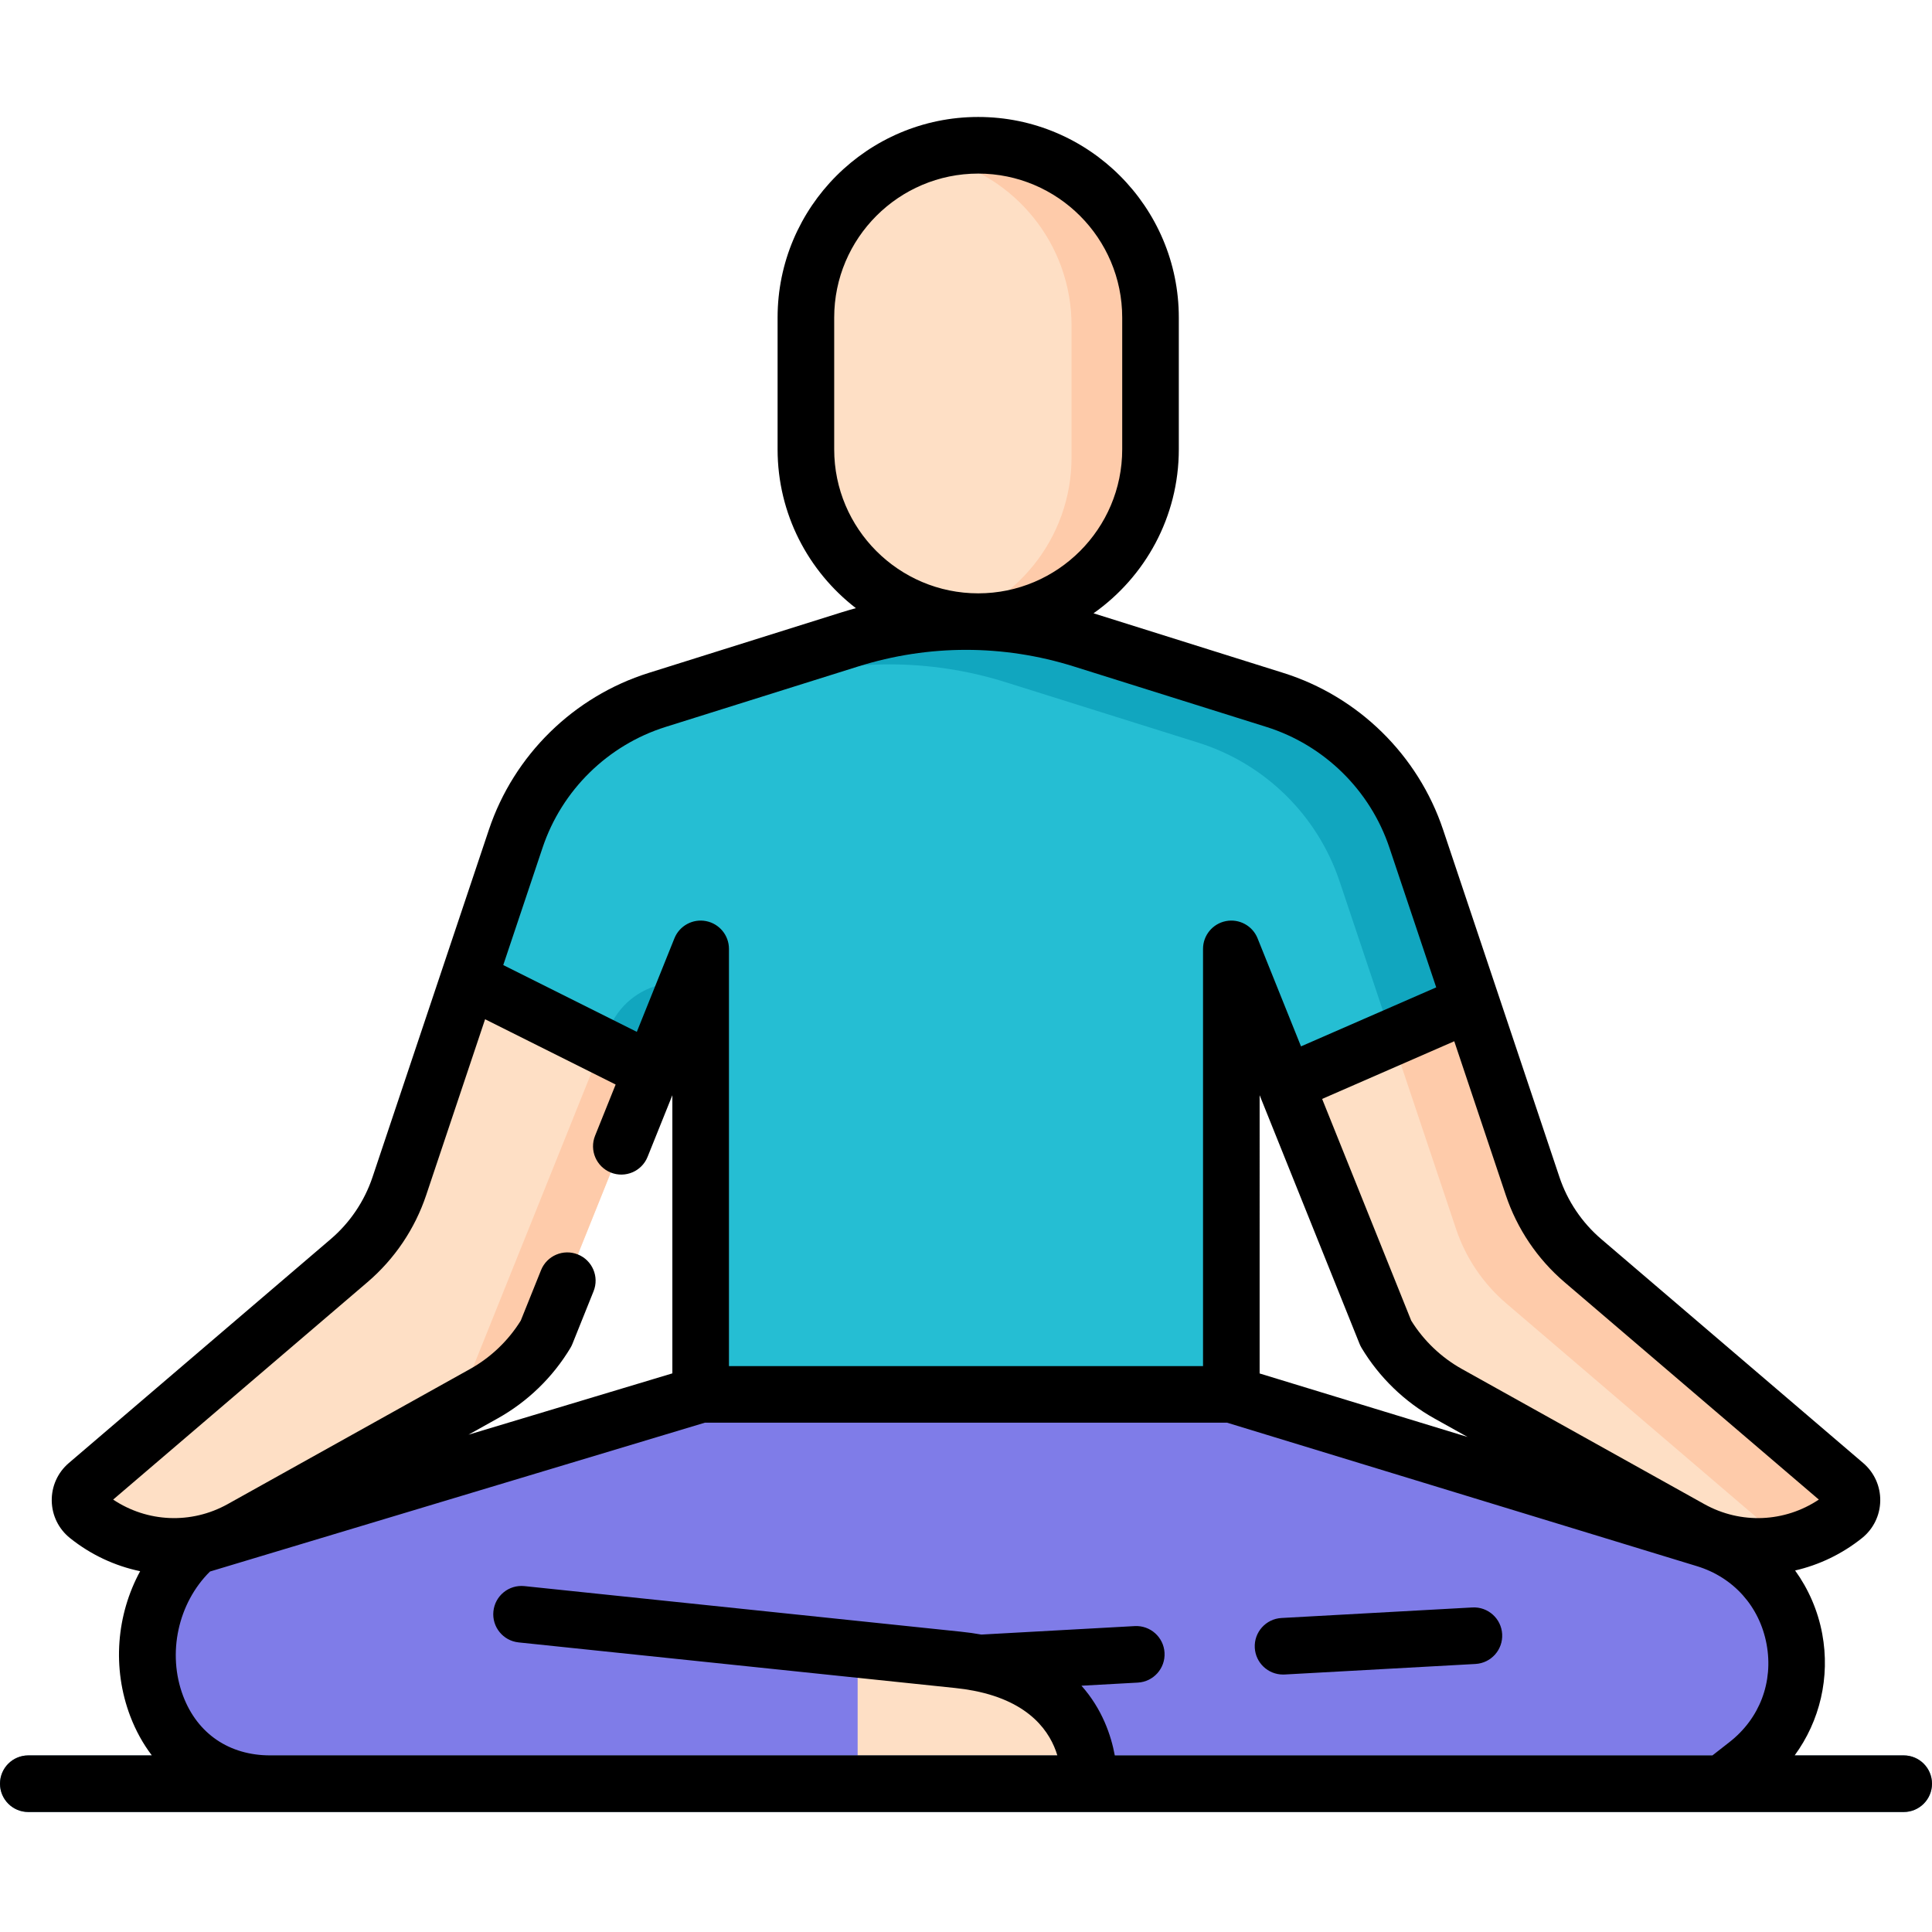
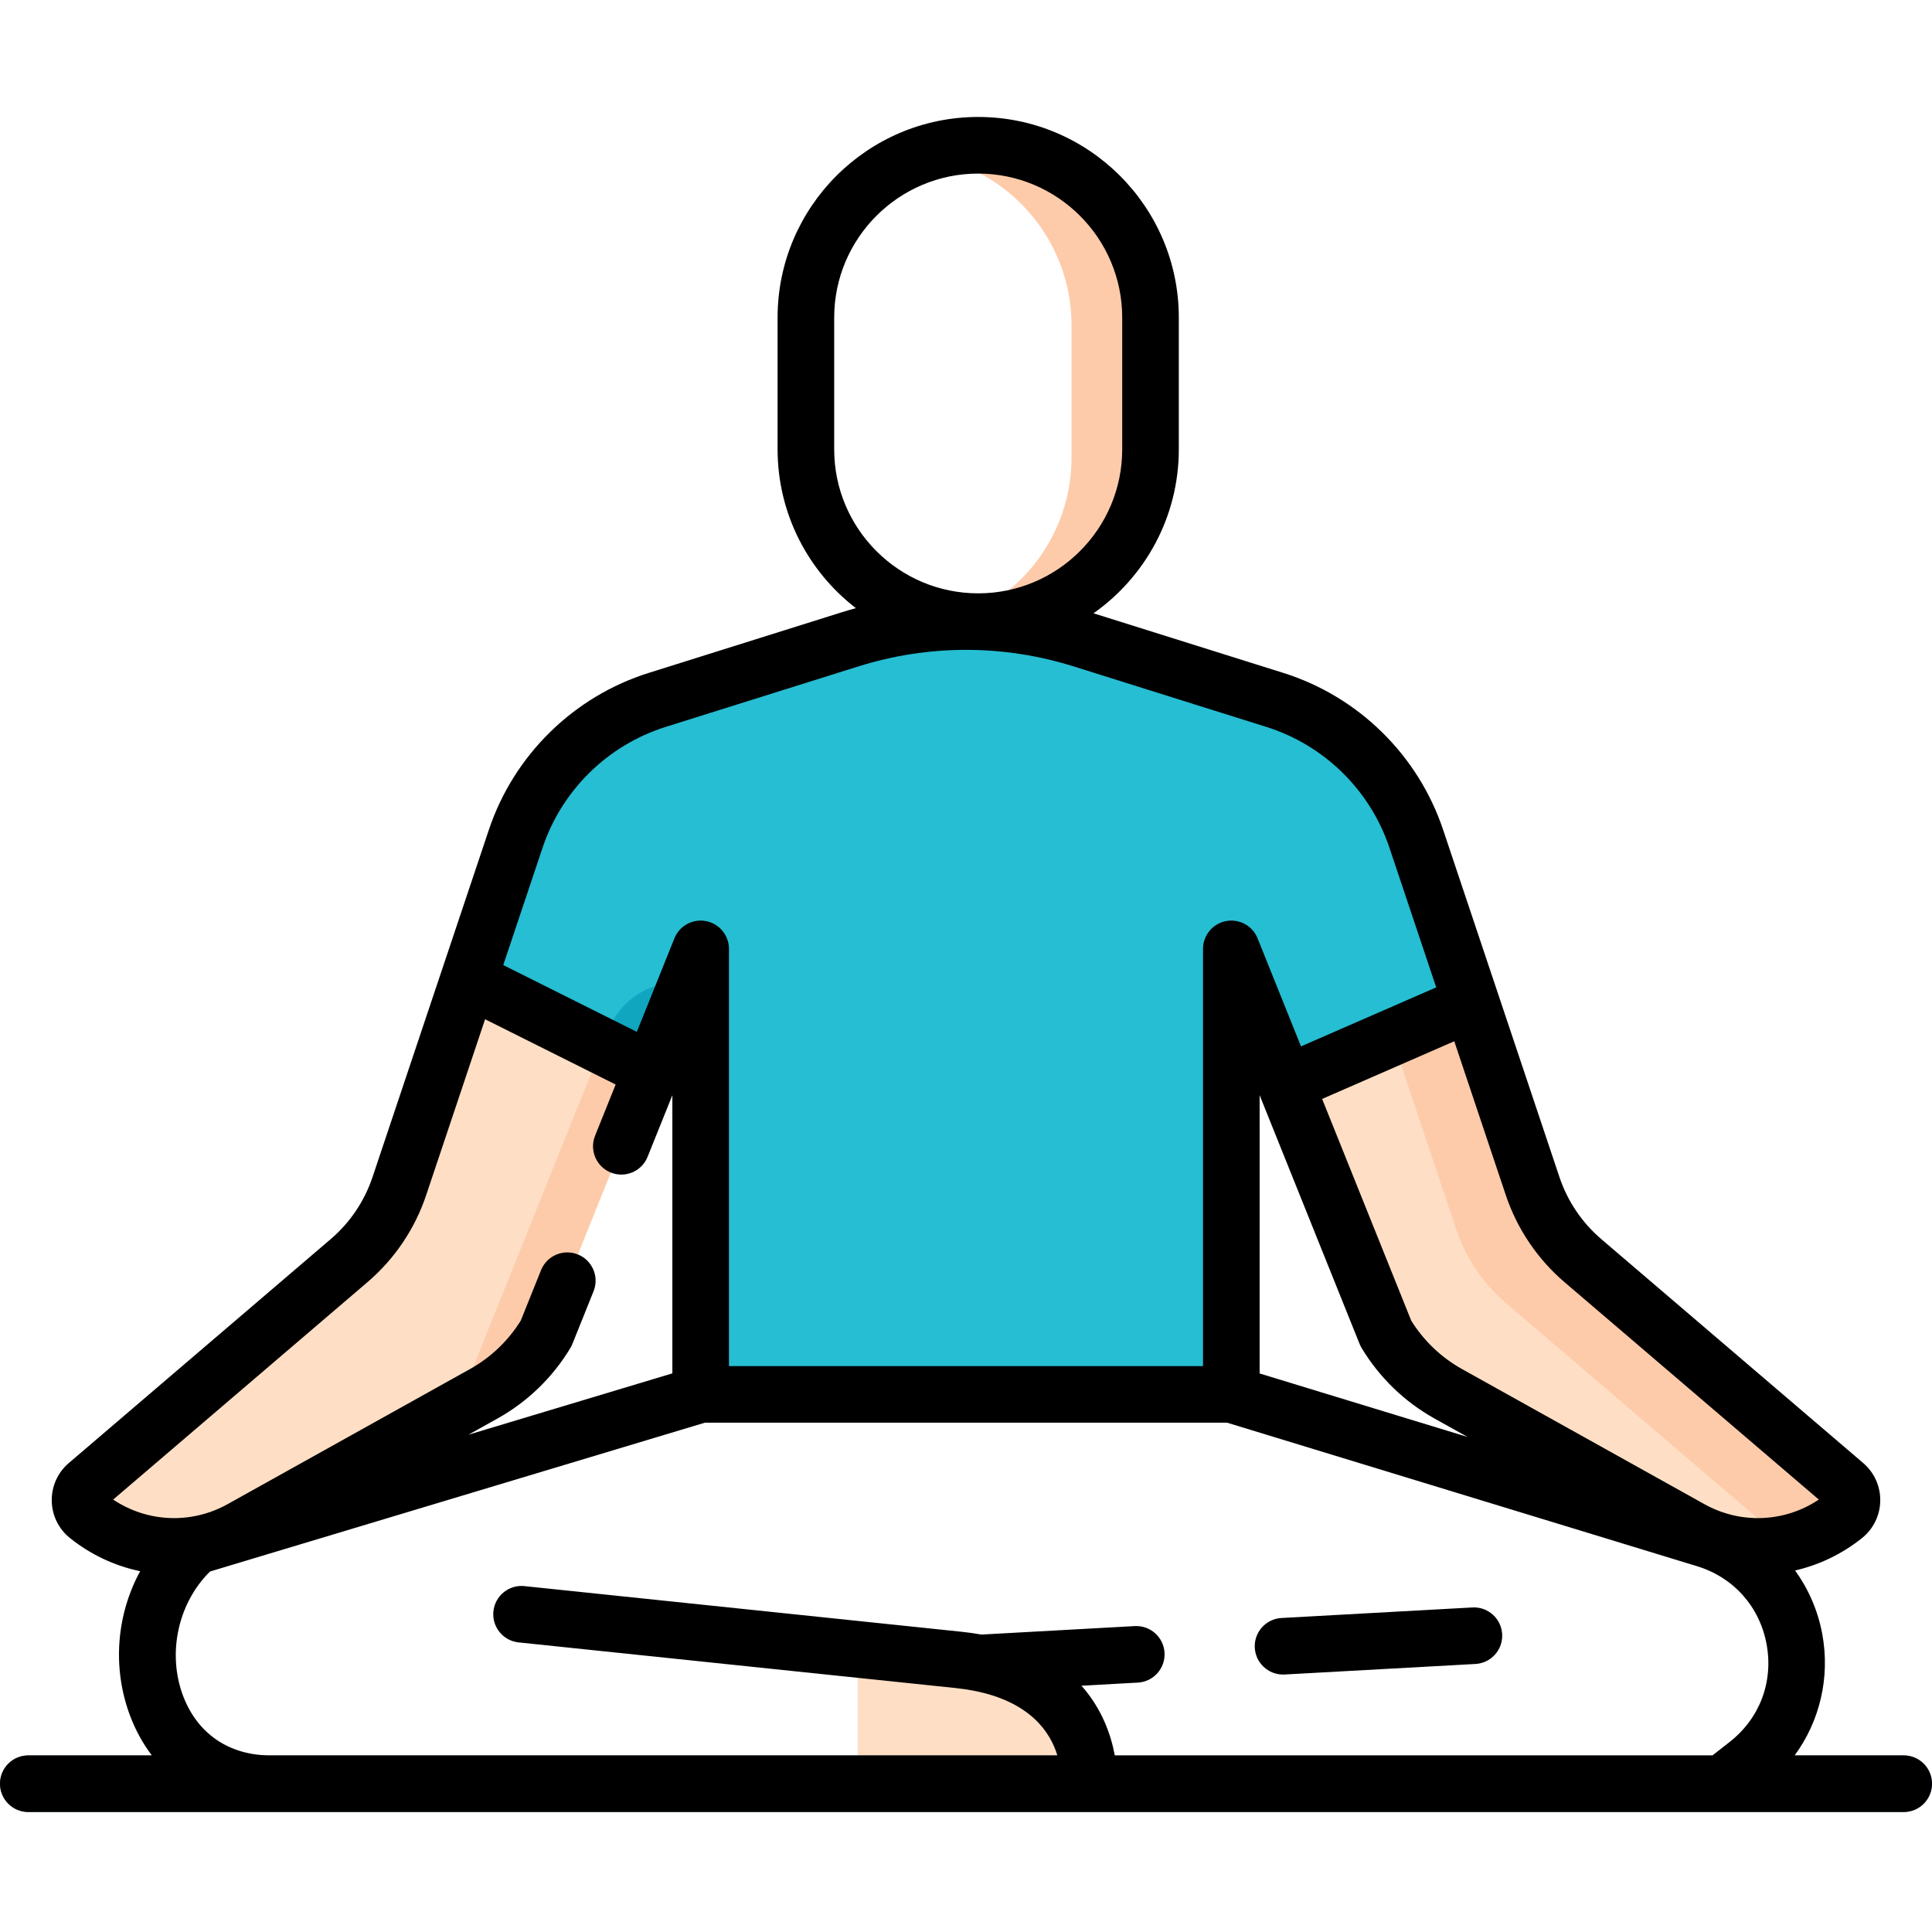
<svg xmlns="http://www.w3.org/2000/svg" height="512pt" viewBox="0 -31 512 512" width="512pt">
  <path d="m490.785 366.523c0 1.578-.68 3.148-2.027 4.227-11.605 9.297-27.691 10.656-40.703 3.43l-64.258-35.816c-6.816-3.801-12.516-9.316-16.531-16.016l-26.562-66.082-14.383-35.797v118.062h-140.641v-118.062l-12.992 32.328v.008l-27.953 69.543c-4.016 6.699-9.715 12.215-16.531 16.016l-64.258 35.816c-5.566 3.09-11.684 4.609-17.793 4.609-8.156 0-16.262-2.719-22.91-8.039-2.648-2.117-2.719-6.129-.141-8.328l69.426-59.344c6.137-5.258 10.746-12.078 13.305-19.746l18.352-54.789 12.496-37.285c5.879-17.551 19.812-31.227 37.477-36.773l51.012-16.016c20.07-6.309 41.594-6.309 61.676 0l51 16.016c17.664 5.547 31.598 19.223 37.477 36.773l14.586 43.535 16.262 48.539c2.559 7.668 7.168 14.488 13.305 19.746l69.426 59.344c1.258 1.082 1.887 2.59 1.887 4.102zm0 0" fill="#fedfc5" />
  <g fill="#fecbaa">
    <path d="m175.852 229.785c-6.535 1.254-11.98 5.738-14.461 11.91l-9.016 22.426v.012l-27.949 69.543c-3.992 6.652-9.641 12.133-16.395 15.93l20.172-11.242c6.816-3.801 12.516-9.316 16.531-16.016l37.711-93.828zm0 0" />
    <path d="m320.391 267.594-14.383-35.797v106.734h20.309v-56.195zm0 0" />
    <path d="m488.898 362.422-69.426-59.344c-6.137-5.258-10.746-12.078-13.305-19.746l-16.262-48.539-14.586-43.535c-5.879-17.551-19.812-31.227-37.477-36.773l-51-16.016c-20.082-6.309-41.605-6.309-61.676 0l-51.012 16.016c-7.605 2.387-14.516 6.289-20.391 11.355.027-.012.051-.02.078-.031l51.012-16.012c20.074-6.309 41.594-6.309 61.676 0l51.004 16.012c17.66 5.551 31.598 19.223 37.477 36.777l14.582 43.531 16.266 48.543c2.559 7.668 7.168 14.484 13.305 19.742l69.422 59.348c1.262 1.082 1.891 2.59 1.891 4.098 0 .211-.016.422-.039.633 6.566-.828 12.93-3.41 18.32-7.73 1.348-1.082 2.027-2.648 2.027-4.227 0-1.512-.629-3.02-1.887-4.102zm0 0" />
  </g>
-   <path d="m462.957 436.574-6.559 5.129h-384.715c-33.648.02-42.953-42.492-19.863-62.914l133.859-40.258h140.637l125.562 38.336c26.492 8.098 32.91 42.664 11.078 59.707zm0 0" fill="#7f7ce8" />
  <path d="m227.285 406.098v35.605h61.336l-1.992-14.195-15.492-14.047zm0 0" fill="#fedfc5" />
  <path d="m389.902 234.793-49.199 21.473-11.148-27.746c-.691-1.711-3.238-1.219-3.238.629v109.383h-140.637v-109.387c0-1.848-2.547-2.34-3.234-.625l-9.758 24.277-48.504-24.25 12.496-37.289c5.879-17.551 19.812-31.227 37.477-36.773l51.012-16.016c20.07-6.305 41.594-6.305 61.676 0l51 16.016c17.664 5.547 31.598 19.223 37.477 36.773zm0 0" fill="#25bed3" />
-   <path d="m170.055 155.965c-4.41 1.762-8.586 4.066-12.434 6.848-1.328.957-2.621 1.961-3.855 3.027.027-.012.051-.02.078-.031l51.012-16.012c20.074-6.309 41.594-6.309 61.676 0l51.004 16.012c17.66 5.551 31.598 19.223 37.477 36.777l13.863 41.383 21.031-9.176-14.586-43.535c-5.879-17.551-19.812-31.227-37.477-36.773l-51-16.016c-20.082-6.309-41.605-6.309-61.676 0l-51.012 16.016c-1.391.438-2.75.941-4.102 1.48-.641.254.348-.141 0 0zm0 0" fill="#11a6bf" />
  <path d="m161.391 241.695-1.824 4.539 13.121 6.562 9.758-24.277-6.594 1.266c-6.535 1.254-11.98 5.738-14.461 11.91zm0 0" fill="#11a6bf" />
-   <path d="m213.57 90.191v-34.914c0-25.219 20.445-45.664 45.664-45.664s45.664 20.445 45.664 45.664v34.914c0 25.219-20.445 45.664-45.664 45.664s-45.664-20.445-45.664-45.664zm0 0" fill="#fedfc5" />
  <path d="m259.234 9.613c-3.602 0-7.102.43-10.461 1.219 20.172 4.73 35.199 22.828 35.199 44.445v34.914c0 21.617-15.027 39.711-35.199 44.445 3.359.785 6.859 1.219 10.461 1.219 25.219 0 45.664-20.445 45.664-45.664v-34.914c0-25.219-20.445-45.664-45.664-45.664zm0 0" fill="#fecbaa" />
  <path d="m504.5 449.199h-497c-4.141 0-7.496-3.359-7.496-7.5s3.355-7.496 7.496-7.496h497c4.141 0 7.496 3.359 7.496 7.496 0 4.141-3.355 7.5-7.496 7.5zm0 0" fill="#618aaa" />
  <path d="m504.5 434.199h-28.895c6.684-9.129 9.438-20.707 7.309-32.199-1.152-6.199-3.656-11.898-7.191-16.805 6.336-1.461 12.406-4.332 17.727-8.59 3.012-2.41 4.773-6.008 4.836-9.863.062-3.859-1.582-7.512-4.516-10.02l-69.418-59.348c-5.109-4.371-8.941-10.047-11.078-16.422l-16.219-48.43c-.004-.016-.012-.031-.016-.047l-14.605-43.598c-6.621-19.77-22.449-35.301-42.34-41.547l-50.297-15.797c13.656-9.629 22.602-25.516 22.602-43.461v-34.91c0-29.316-23.852-53.164-53.164-53.164s-53.164 23.848-53.164 53.164v34.914c0 17.117 8.141 32.363 20.746 42.09-1.305.359-2.605.738-3.902 1.145l-51.008 16.02c-19.891 6.246-35.719 21.777-42.34 41.547l-30.844 92.074c-2.137 6.375-5.965 12.055-11.074 16.422l-69.418 59.352c-2.934 2.508-4.578 6.156-4.516 10.016.062 3.859 1.824 7.453 4.836 9.863 5.562 4.453 11.941 7.391 18.59 8.781-6.277 11.551-7.469 25.637-2.629 38.406 1.469 3.863 3.402 7.344 5.73 10.41h-32.742c-4.145 0-7.5 3.355-7.5 7.5 0 4.141 3.355 7.5 7.5 7.5h448.891.012.004 48.094c4.145 0 7.5-3.359 7.5-7.5 0-4.145-3.359-7.504-7.5-7.504zm-170.684-174.961 26.488 65.91c.148.367.324.723.527 1.062 4.688 7.805 11.363 14.27 19.312 18.703l8.781 4.895-55.109-16.828zm80.785 49.539 67.41 57.629c-9.039 6.039-20.676 6.574-30.305 1.223l-64.258-35.816c-5.496-3.062-10.141-7.496-13.461-12.836l-23.609-58.75 35.016-15.285 13.656 40.773c3 8.953 8.379 16.926 15.551 23.062zm-193.531-220.699v-34.914c0-21.043 17.121-38.164 38.164-38.164s38.164 17.121 38.164 38.164v34.914c0 21.043-17.121 38.164-38.164 38.164s-38.164-17.121-38.164-38.164zm-44.672 73.562 51.012-16.016c18.703-5.875 38.477-5.875 57.18 0l51.012 16.016c15.32 4.812 27.512 16.773 32.609 32.004l12.402 37.02-35.832 15.637-11.508-28.633c-1.34-3.332-4.852-5.25-8.383-4.566-3.527.684-6.074 3.773-6.074 7.363v110.566h-125.633v-110.566c0-3.59-2.547-6.68-6.074-7.363-3.52-.684-7.043 1.234-8.383 4.566l-9.961 24.781-35.395-17.699 10.418-31.105c5.098-15.23 17.289-27.191 32.609-32.004zm-79.004 147.137c7.176-6.137 12.555-14.109 15.551-23.062l15.609-46.602 34.598 17.301-5.453 13.566c-1.543 3.844.32 8.211 4.164 9.758 3.84 1.543 8.211-.32 9.754-4.164l6.566-16.332v73.715l-54.027 16.25 7.695-4.293c7.949-4.43 14.629-10.895 19.316-18.699.203-.34.379-.695.527-1.066l5.605-13.953c1.547-3.844-.316-8.211-4.16-9.754-3.844-1.547-8.211.316-9.758 4.16l-5.375 13.375c-3.32 5.344-7.961 9.773-13.457 12.836l-64.25 35.812c-9.637 5.355-21.27 4.82-30.312-1.219zm-25.715 125.422h-.027c-10.898 0-19.32-5.73-23.113-15.727-4.289-11.312-1.352-24.648 7.113-33.004l131.133-39.438h138.414l124.492 38.016c9.715 2.965 16.621 10.699 18.473 20.688 1.852 9.988-1.82 19.684-9.828 25.934l-4.52 3.535h-158.383c-.969-5.258-3.305-12.25-8.832-18.473l14.941-.824c4.137-.227 7.305-3.766 7.074-7.902-.227-4.133-3.766-7.297-7.898-7.074l-40.648 2.246c-1.719-.309-3.512-.566-5.395-.758l-115.676-12.082c-4.148-.434-7.809 2.562-8.238 6.68-.43 4.121 2.562 7.809 6.68 8.238l115.684 12.082c1.75.18 3.395.426 4.934.723.031.008.066.012.098.02 14.973 2.938 20.238 11.086 22.055 17.121zm0 0" />
  <path d="m340.016 412.77c.137 0 .277 0 .418-.008l50.582-2.793c4.133-.23 7.301-3.766 7.074-7.902-.227-4.137-3.77-7.309-7.902-7.074l-50.578 2.793c-4.137.227-7.305 3.766-7.078 7.898.223 3.996 3.527 7.086 7.484 7.086zm0 0" />
</svg>